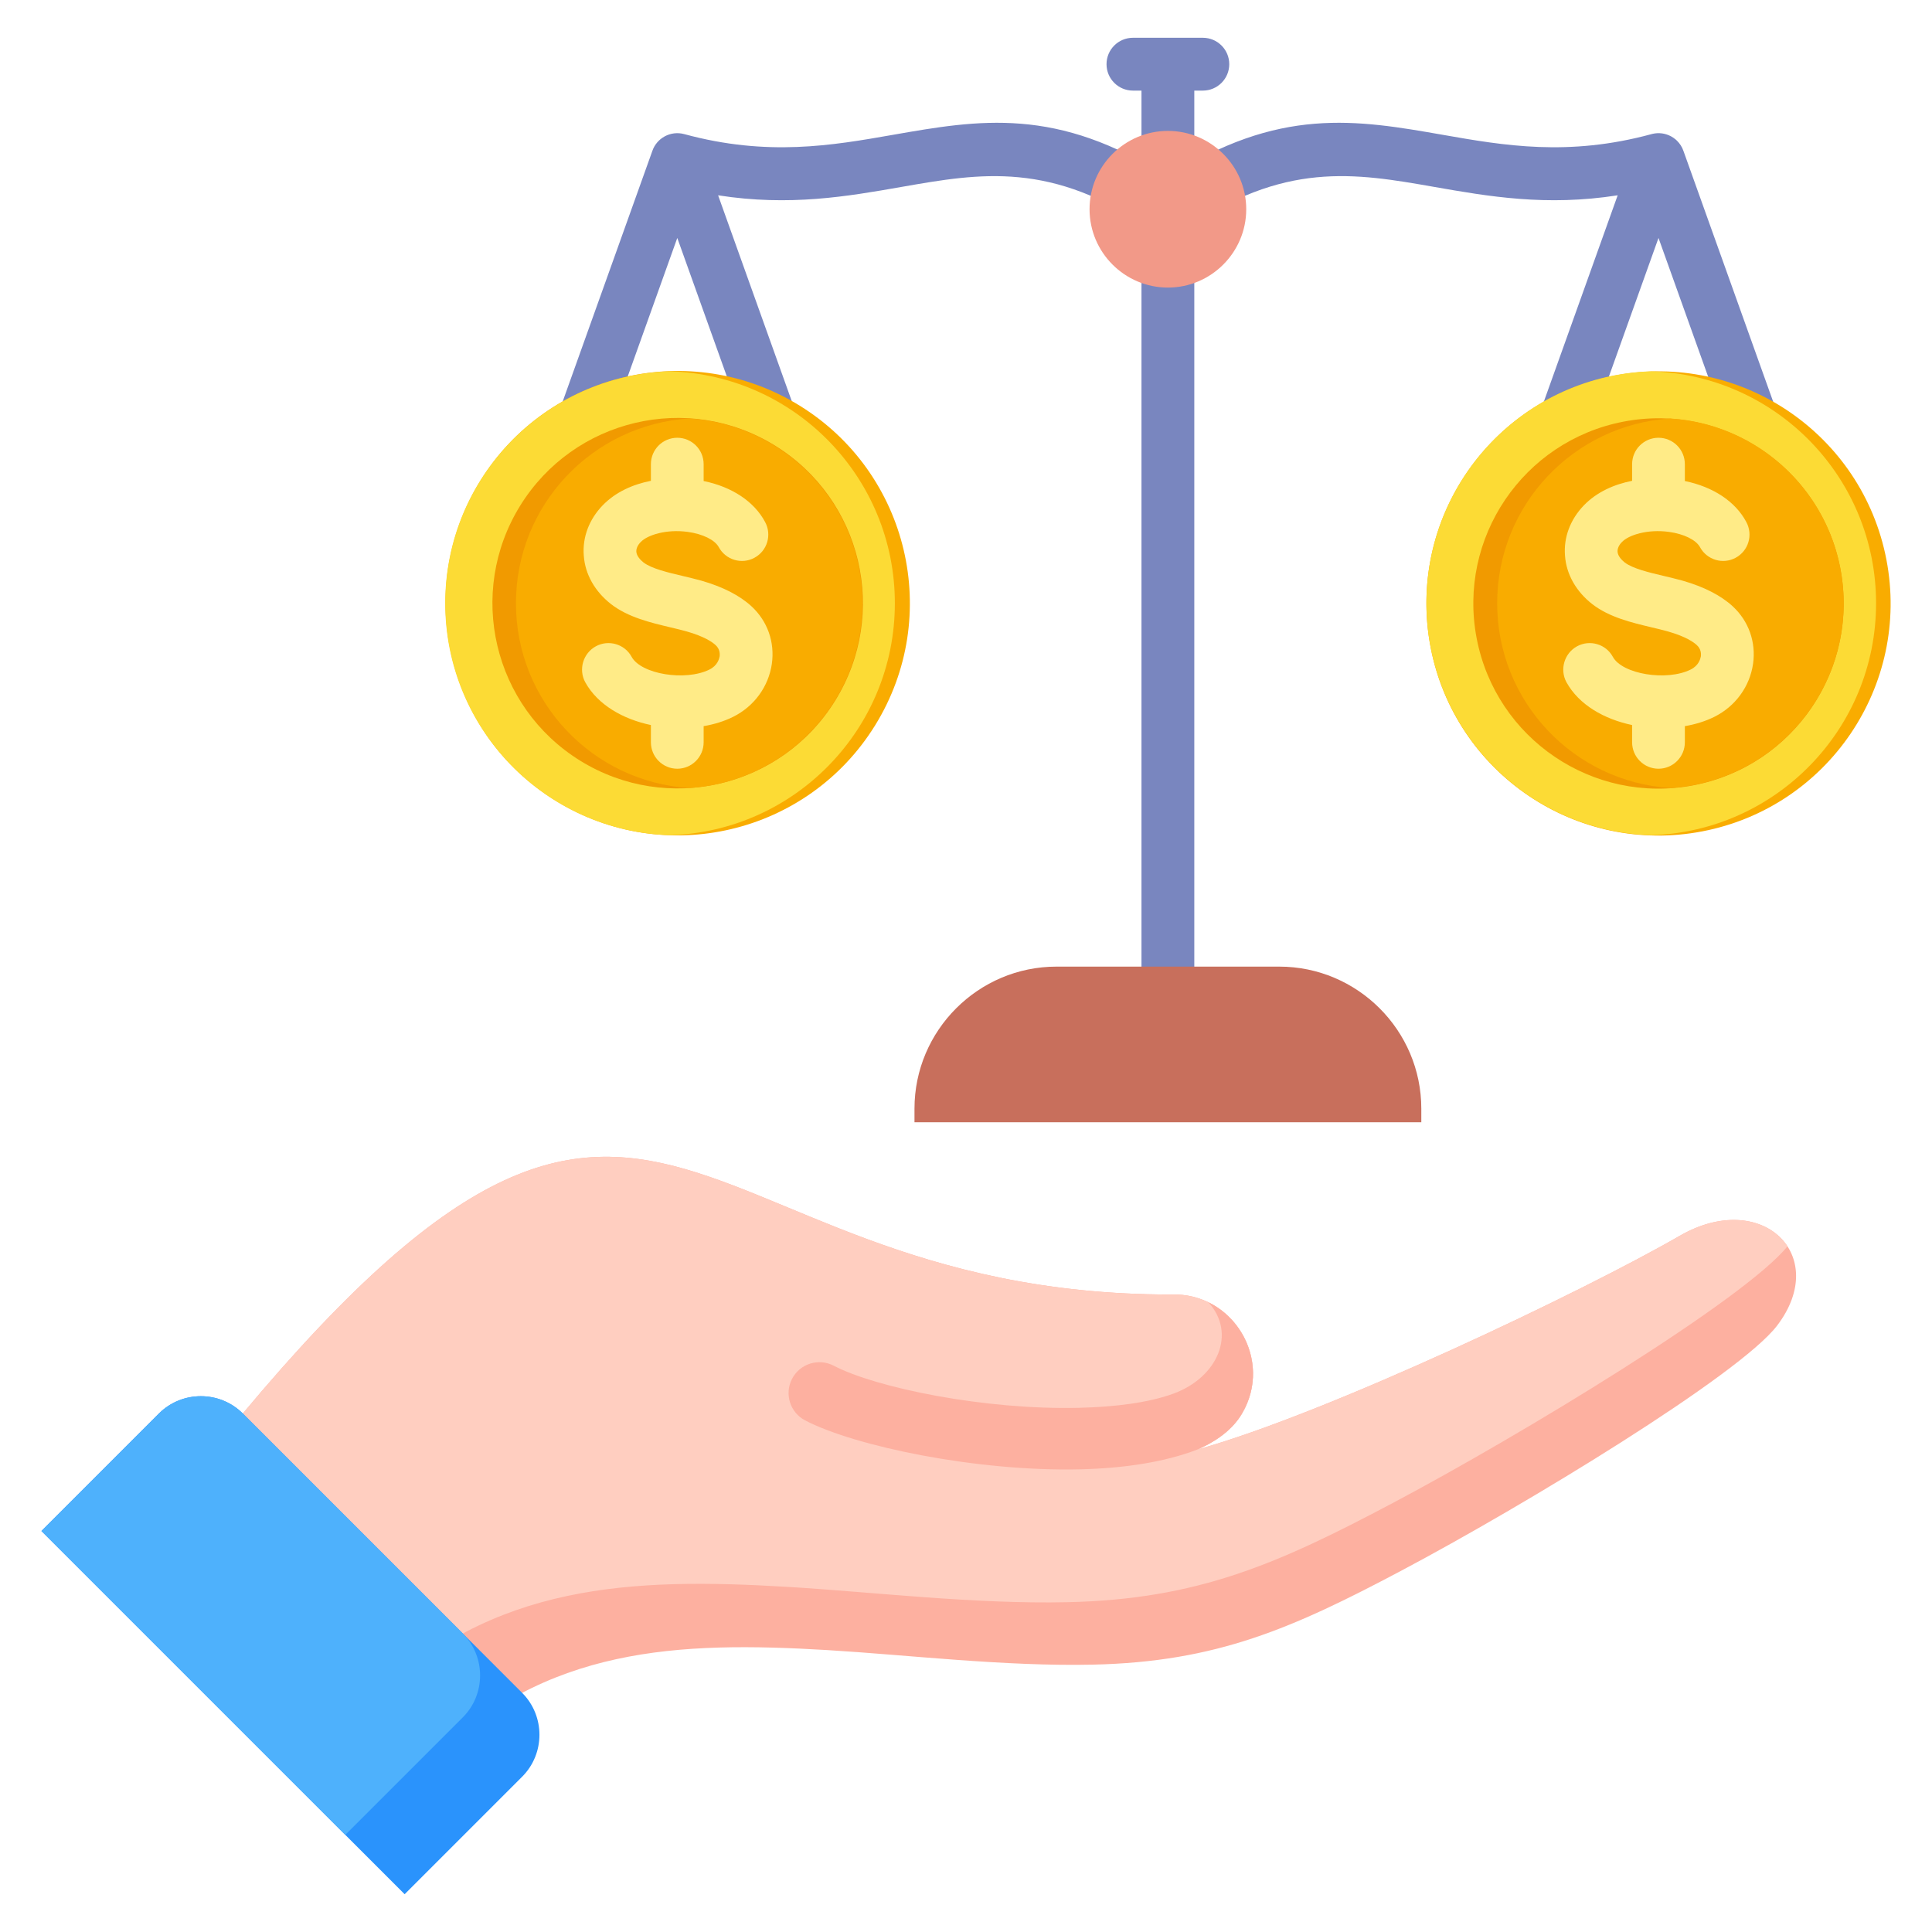
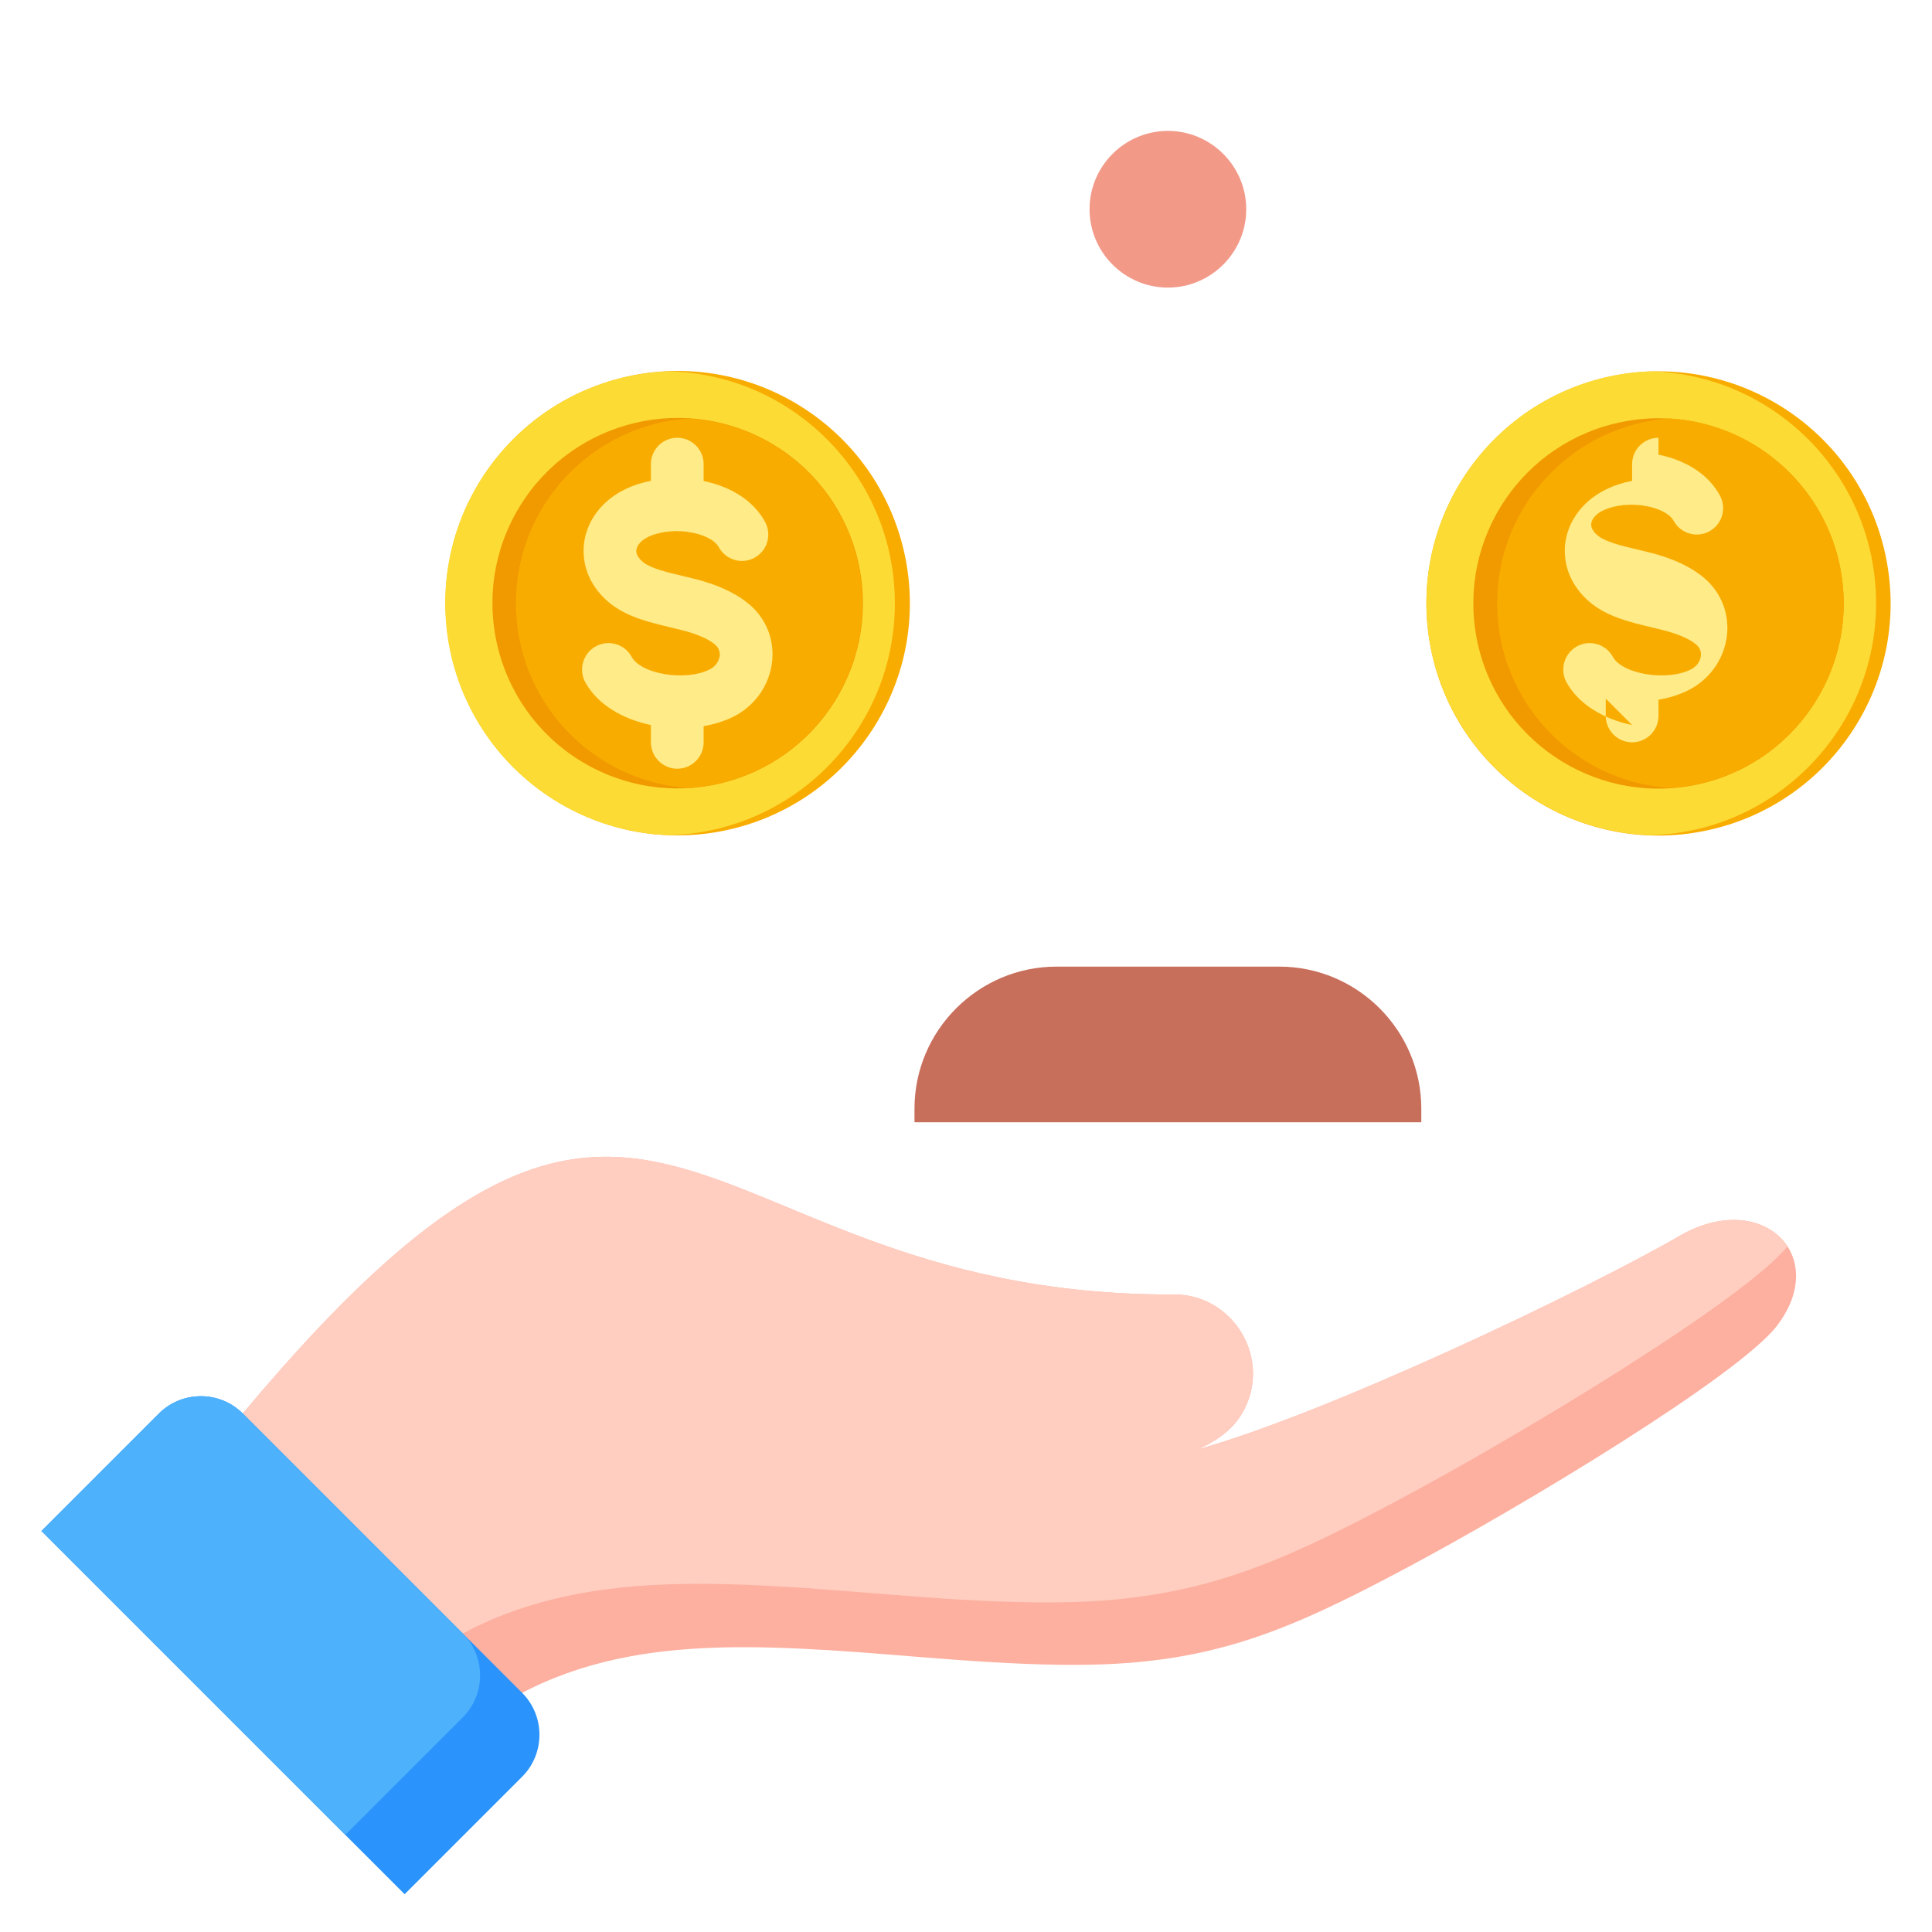
<svg xmlns="http://www.w3.org/2000/svg" id="Layer_1" viewBox="0 0 512 512" data-name="Layer 1">
  <g fill-rule="evenodd">
-     <path d="m437.688 35.537.095-.025h.004s.155-.039.155-.039l.014-.003c1.683-.387 3.374-.129 4.805.619l.052.028.064.035c.388.212.75.457 1.084.731l.011.009.112.094.011.01.098.087.035.031.07.065s.07.066.07.066l.069.067c.752.741 1.344 1.661 1.704 2.718l34.731 97.064-13.179 4.703-28.174-78.738-28.175 78.738-13.179-4.703 30.535-85.336c-18.979 2.965-34.227.295-48.636-2.228-20.945-3.669-39.91-6.99-66.569 11.635-2.495 1.743-5.733 1.626-8.069-.058-26.614-18.559-45.562-15.241-66.485-11.577-14.409 2.524-29.657 5.193-48.636 2.228l30.535 85.336-13.179 4.703-28.175-78.738-28.174 78.738-13.179-4.703 34.726-97.047c1.174-3.478 4.87-5.483 8.46-4.51 22.113 6.01 39.229 3.012 55.217.211 22.867-4.005 43.667-7.645 72.967 11.303 29.3-18.948 50.101-15.308 72.967-11.303 15.988 2.8 33.104 5.798 55.217-.211z" fill="#7986bf" />
-     <path d="m316.504 267.208c0 3.866-3.134 7-7 7s-7-3.134-7-7v-243.197h-2.263c-3.866 0-7-3.134-7-7s3.134-7 7-7h18.525c3.866 0 7 3.134 7 7s-3.134 7-7 7h-2.263v243.197z" fill="#7986bf" />
    <path d="m309.504 76.211c11.434 0 20.761-9.326 20.761-20.761s-9.327-20.761-20.761-20.761-20.762 9.326-20.762 20.761 9.327 20.761 20.762 20.761z" fill="#f29988" />
    <path d="m279.994 256.163h59.02c20.735 0 37.647 16.912 37.647 37.647v3.599h-134.314v-3.599c0-20.735 16.912-37.647 37.647-37.647z" fill="#c86f5c" />
    <path d="m329.103 374.678c8.453-14.224-2.255-32.242-18.789-31.617-135.876 0-136.117-110.485-263.215 52.971l67.259 70.512c29.958-30.211 65.57-31.606 104.849-29.257 21.425 1.282 46.994 4.375 70.452 3.857 32.777-.724 52.865-9.621 81.648-24.868 32.769-17.359 89.722-51.931 99.657-64.991 14.219-18.694-4.138-36.299-25.827-23.778-25.508 14.726-93.046 46.937-127.839 56.641 5.265-2.283 9.378-5.385 11.805-9.47z" fill="#fdb0a0" />
    <path d="m329.103 374.678c8.453-14.224-2.255-32.242-18.789-31.617-135.876 0-136.117-110.485-263.215 52.971l51.918 54.428c31.389-30.957 68.602-32.38 109.608-29.927 22.587 1.351 49.541 4.613 74.271 4.066 34.554-.764 55.73-10.143 86.073-26.216 34.204-18.118 93.393-54.025 104.726-68.096-4.702-7.213-16.077-9.985-28.557-2.78-25.508 14.726-93.046 46.937-127.839 56.641 5.265-2.283 9.378-5.385 11.805-9.47z" fill="#ffcec0" />
-     <path d="m329.103 374.678c6.594-11.096 1.528-24.499-8.868-29.562 7.524 8.241 2.477 19.941-9.324 24.234-6.531 2.376-15.333 3.499-24.897 3.732-24.98.611-53.722-5.249-65.087-11.164-4.007-2.083-8.944-.523-11.026 3.483-2.083 4.006-.523 8.944 3.484 11.026 13.133 6.834 45.464 13.628 73.013 12.954 11.379-.278 22.141-1.858 30.9-5.233 5.265-2.283 9.378-5.385 11.805-9.47z" fill="#fdb0a0" />
    <path d="m10.979 405.732 31.138-31.139c6.113-6.113 16.115-6.112 22.228 0l74.028 74.028c6.113 6.112 6.112 16.115 0 22.228l-31.138 31.139z" fill="#2a93fc" />
    <path d="m10.979 405.732 31.139-31.139c6.11-6.11 16.106-6.112 22.22-.008l.008.008 58.3 58.299c6.113 6.112 6.112 16.115 0 22.228l-31.139 31.139z" fill="#4eb1fc" />
  </g>
  <circle cx="179.488" cy="159.869" fill="#f9ac00" r="61.5" transform="matrix(.526 -.851 .851 .526 -50.867 228.503)" />
  <path d="m177.567 221.337c-33.076-1.015-59.579-28.145-59.579-61.467s26.503-60.452 59.579-61.467c33.076 1.015 59.579 28.145 59.579 61.467s-26.503 60.452-59.579 61.467z" fill="#fcdb35" fill-rule="evenodd" />
  <circle cx="179.488" cy="159.869" fill="#f19a00" r="49.068" transform="matrix(.526 -.851 .851 .526 -50.867 228.503)" />
  <path d="m182.644 110.905c25.628 1.627 45.912 22.925 45.912 48.964s-20.284 47.337-45.912 48.964c-25.628-1.627-45.912-22.925-45.912-48.964s20.284-47.337 45.912-48.964z" fill="#f9ac00" fill-rule="evenodd" />
  <path d="m172.492 192.144c-7.372-1.55-14.073-5.331-17.4-11.349-1.831-3.393-.578-7.649 2.796-9.51 3.374-1.851 7.664-.612 9.496 2.777 2.506 4.612 14.267 6.531 20.63 3.374 2.121-1.051 2.555-2.781 2.699-3.48.096-.824 0-2.015-1.06-2.984-.819-.776-2.94-2.29-7.664-3.63-1.301-.366-2.748-.718-4.29-1.08-5.254-1.248-11.23-2.651-15.761-6.16-4.29-3.35-6.893-7.919-7.23-12.86-.386-4.849 1.398-9.558 4.965-13.279 3.455-3.59 8.086-5.607 12.821-6.542v-4.409c0-3.87 3.133-6.999 6.989-6.999s6.989 3.128 6.989 6.999v4.467c7.505 1.534 13.396 5.421 16.292 10.865 1.831 3.398.578 7.649-2.844 9.481-3.374 1.827-7.616.559-9.447-2.844-1.06-1.909-4.242-3.48-8.194-4.02-5.688-.781-10.7.81-12.484 2.69-.819.824-1.205 1.73-1.157 2.574.097 1.186 1.109 2.188 1.88 2.82 2.121 1.639 6.507 2.68 10.363 3.586 1.639.39 3.326.79 4.965 1.244 5.688 1.629 10.17 3.919 13.303 6.801 4.242 3.919 6.218 9.476 5.398 15.246-.867 6.02-4.675 11.274-10.266 14.05-2.341 1.165-4.995 1.986-7.809 2.467v4.281c0 3.861-3.133 7.003-6.989 7.003s-6.989-3.142-6.989-7.003v-4.577z" fill="#ffeb87" fill-rule="evenodd" />
  <circle cx="439.521" cy="159.869" fill="#f9ac00" r="61.5" transform="matrix(.982 -.189 .189 .982 -22.302 86.001)" />
  <path d="m437.599 221.337c-33.076-1.015-59.579-28.145-59.579-61.467s26.503-60.452 59.579-61.467c33.076 1.015 59.579 28.145 59.579 61.467s-26.503 60.452-59.579 61.467z" fill="#fcdb35" fill-rule="evenodd" />
  <circle cx="439.521" cy="159.869" fill="#f19a00" r="49.068" transform="matrix(.982 -.189 .189 .982 -22.302 86.001)" />
  <path d="m442.676 110.905c25.628 1.627 45.912 22.925 45.912 48.964s-20.284 47.337-45.912 48.964c-25.628-1.627-45.912-22.925-45.912-48.964s20.284-47.337 45.912-48.964z" fill="#f9ac00" fill-rule="evenodd" />
-   <path d="m432.524 192.144c-7.372-1.55-14.073-5.331-17.4-11.349-1.831-3.393-.578-7.649 2.796-9.51 3.374-1.851 7.664-.612 9.496 2.777 2.506 4.612 14.267 6.531 20.63 3.374 2.121-1.051 2.555-2.781 2.699-3.48.096-.824 0-2.015-1.06-2.984-.82-.776-2.94-2.29-7.664-3.63-1.301-.366-2.748-.718-4.29-1.08-5.254-1.248-11.231-2.651-15.762-6.16-4.29-3.35-6.893-7.919-7.23-12.86-.386-4.849 1.398-9.558 4.965-13.279 3.455-3.59 8.086-5.607 12.821-6.542v-4.409c0-3.87 3.133-6.999 6.989-6.999s6.989 3.128 6.989 6.999v4.467c7.505 1.534 13.396 5.421 16.292 10.865 1.832 3.398.578 7.649-2.844 9.481-3.374 1.827-7.616.559-9.447-2.844-1.06-1.909-4.242-3.48-8.194-4.02-5.688-.781-10.701.81-12.484 2.69-.819.824-1.205 1.73-1.157 2.574.097 1.186 1.109 2.188 1.88 2.82 2.121 1.639 6.507 2.68 10.363 3.586 1.639.39 3.326.79 4.965 1.244 5.688 1.629 10.17 3.919 13.303 6.801 4.241 3.919 6.218 9.476 5.398 15.246-.867 6.02-4.675 11.274-10.266 14.05-2.341 1.165-4.995 1.986-7.809 2.467v4.281c0 3.861-3.133 7.003-6.989 7.003s-6.989-3.142-6.989-7.003v-4.577z" fill="#ffeb87" fill-rule="evenodd" />
+   <path d="m432.524 192.144c-7.372-1.55-14.073-5.331-17.4-11.349-1.831-3.393-.578-7.649 2.796-9.51 3.374-1.851 7.664-.612 9.496 2.777 2.506 4.612 14.267 6.531 20.63 3.374 2.121-1.051 2.555-2.781 2.699-3.48.096-.824 0-2.015-1.06-2.984-.82-.776-2.94-2.29-7.664-3.63-1.301-.366-2.748-.718-4.29-1.08-5.254-1.248-11.231-2.651-15.762-6.16-4.29-3.35-6.893-7.919-7.23-12.86-.386-4.849 1.398-9.558 4.965-13.279 3.455-3.59 8.086-5.607 12.821-6.542v-4.409c0-3.87 3.133-6.999 6.989-6.999v4.467c7.505 1.534 13.396 5.421 16.292 10.865 1.832 3.398.578 7.649-2.844 9.481-3.374 1.827-7.616.559-9.447-2.844-1.06-1.909-4.242-3.48-8.194-4.02-5.688-.781-10.701.81-12.484 2.69-.819.824-1.205 1.73-1.157 2.574.097 1.186 1.109 2.188 1.88 2.82 2.121 1.639 6.507 2.68 10.363 3.586 1.639.39 3.326.79 4.965 1.244 5.688 1.629 10.17 3.919 13.303 6.801 4.241 3.919 6.218 9.476 5.398 15.246-.867 6.02-4.675 11.274-10.266 14.05-2.341 1.165-4.995 1.986-7.809 2.467v4.281c0 3.861-3.133 7.003-6.989 7.003s-6.989-3.142-6.989-7.003v-4.577z" fill="#ffeb87" fill-rule="evenodd" />
</svg>